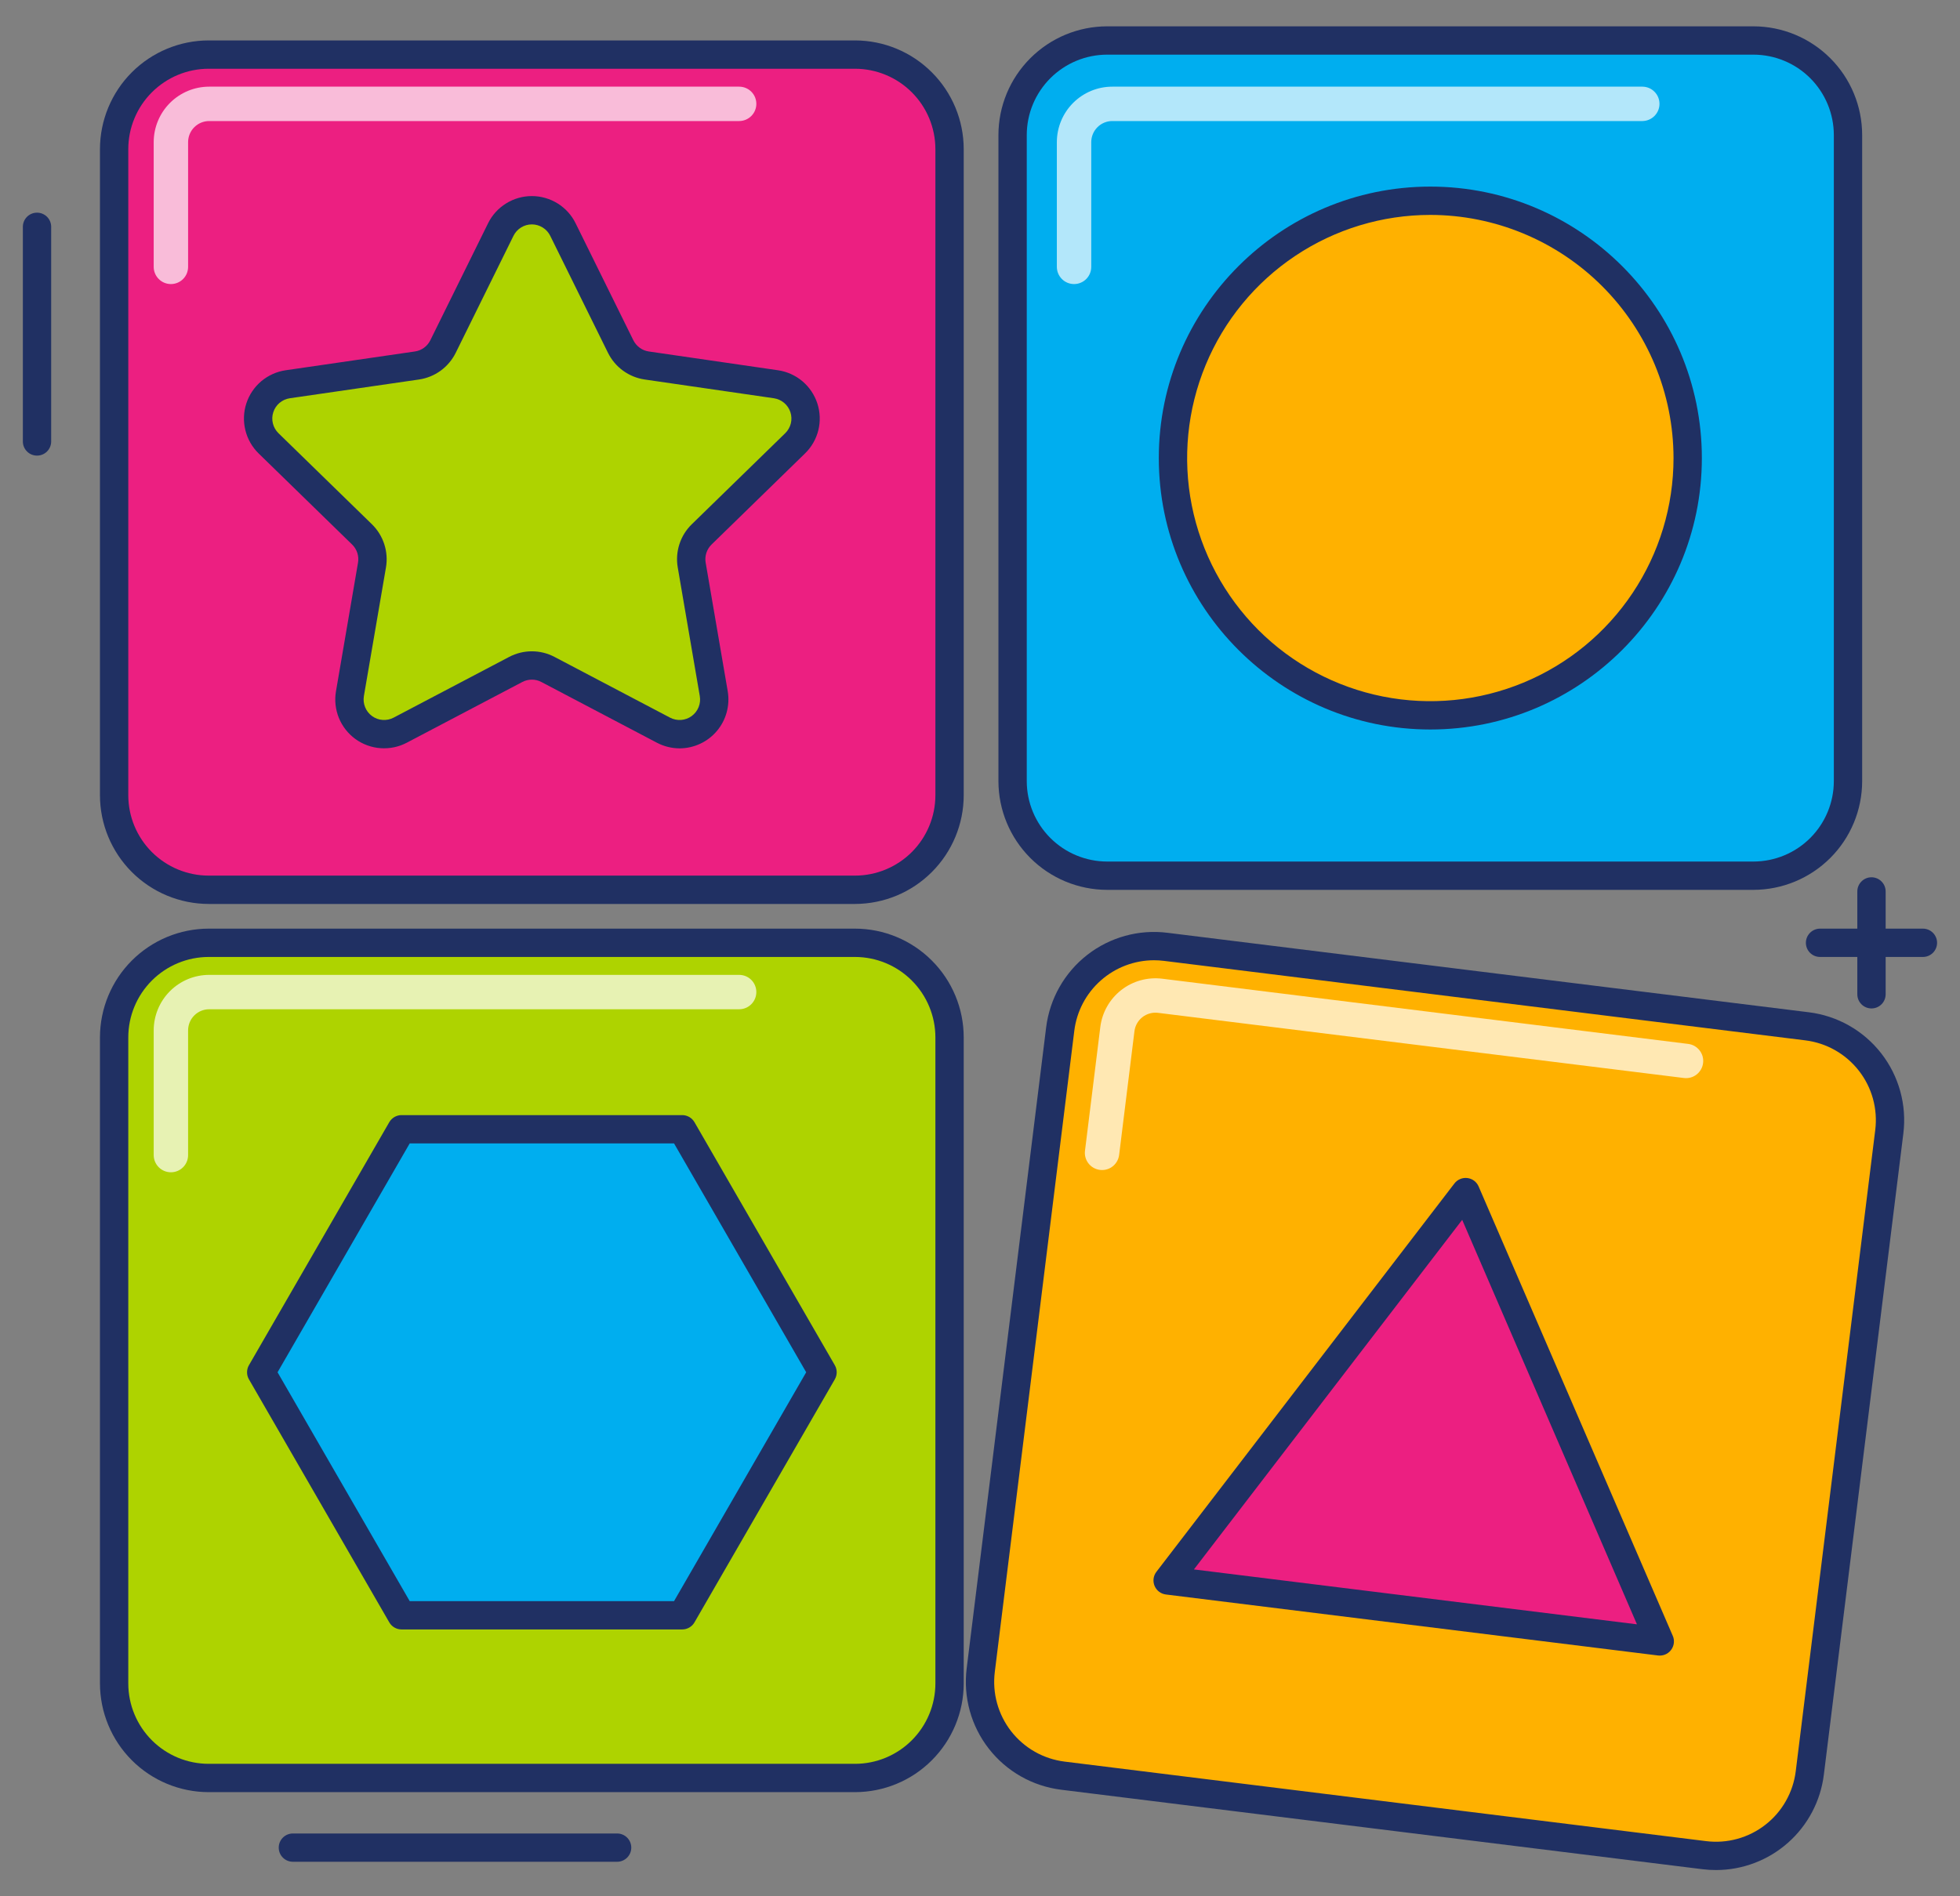
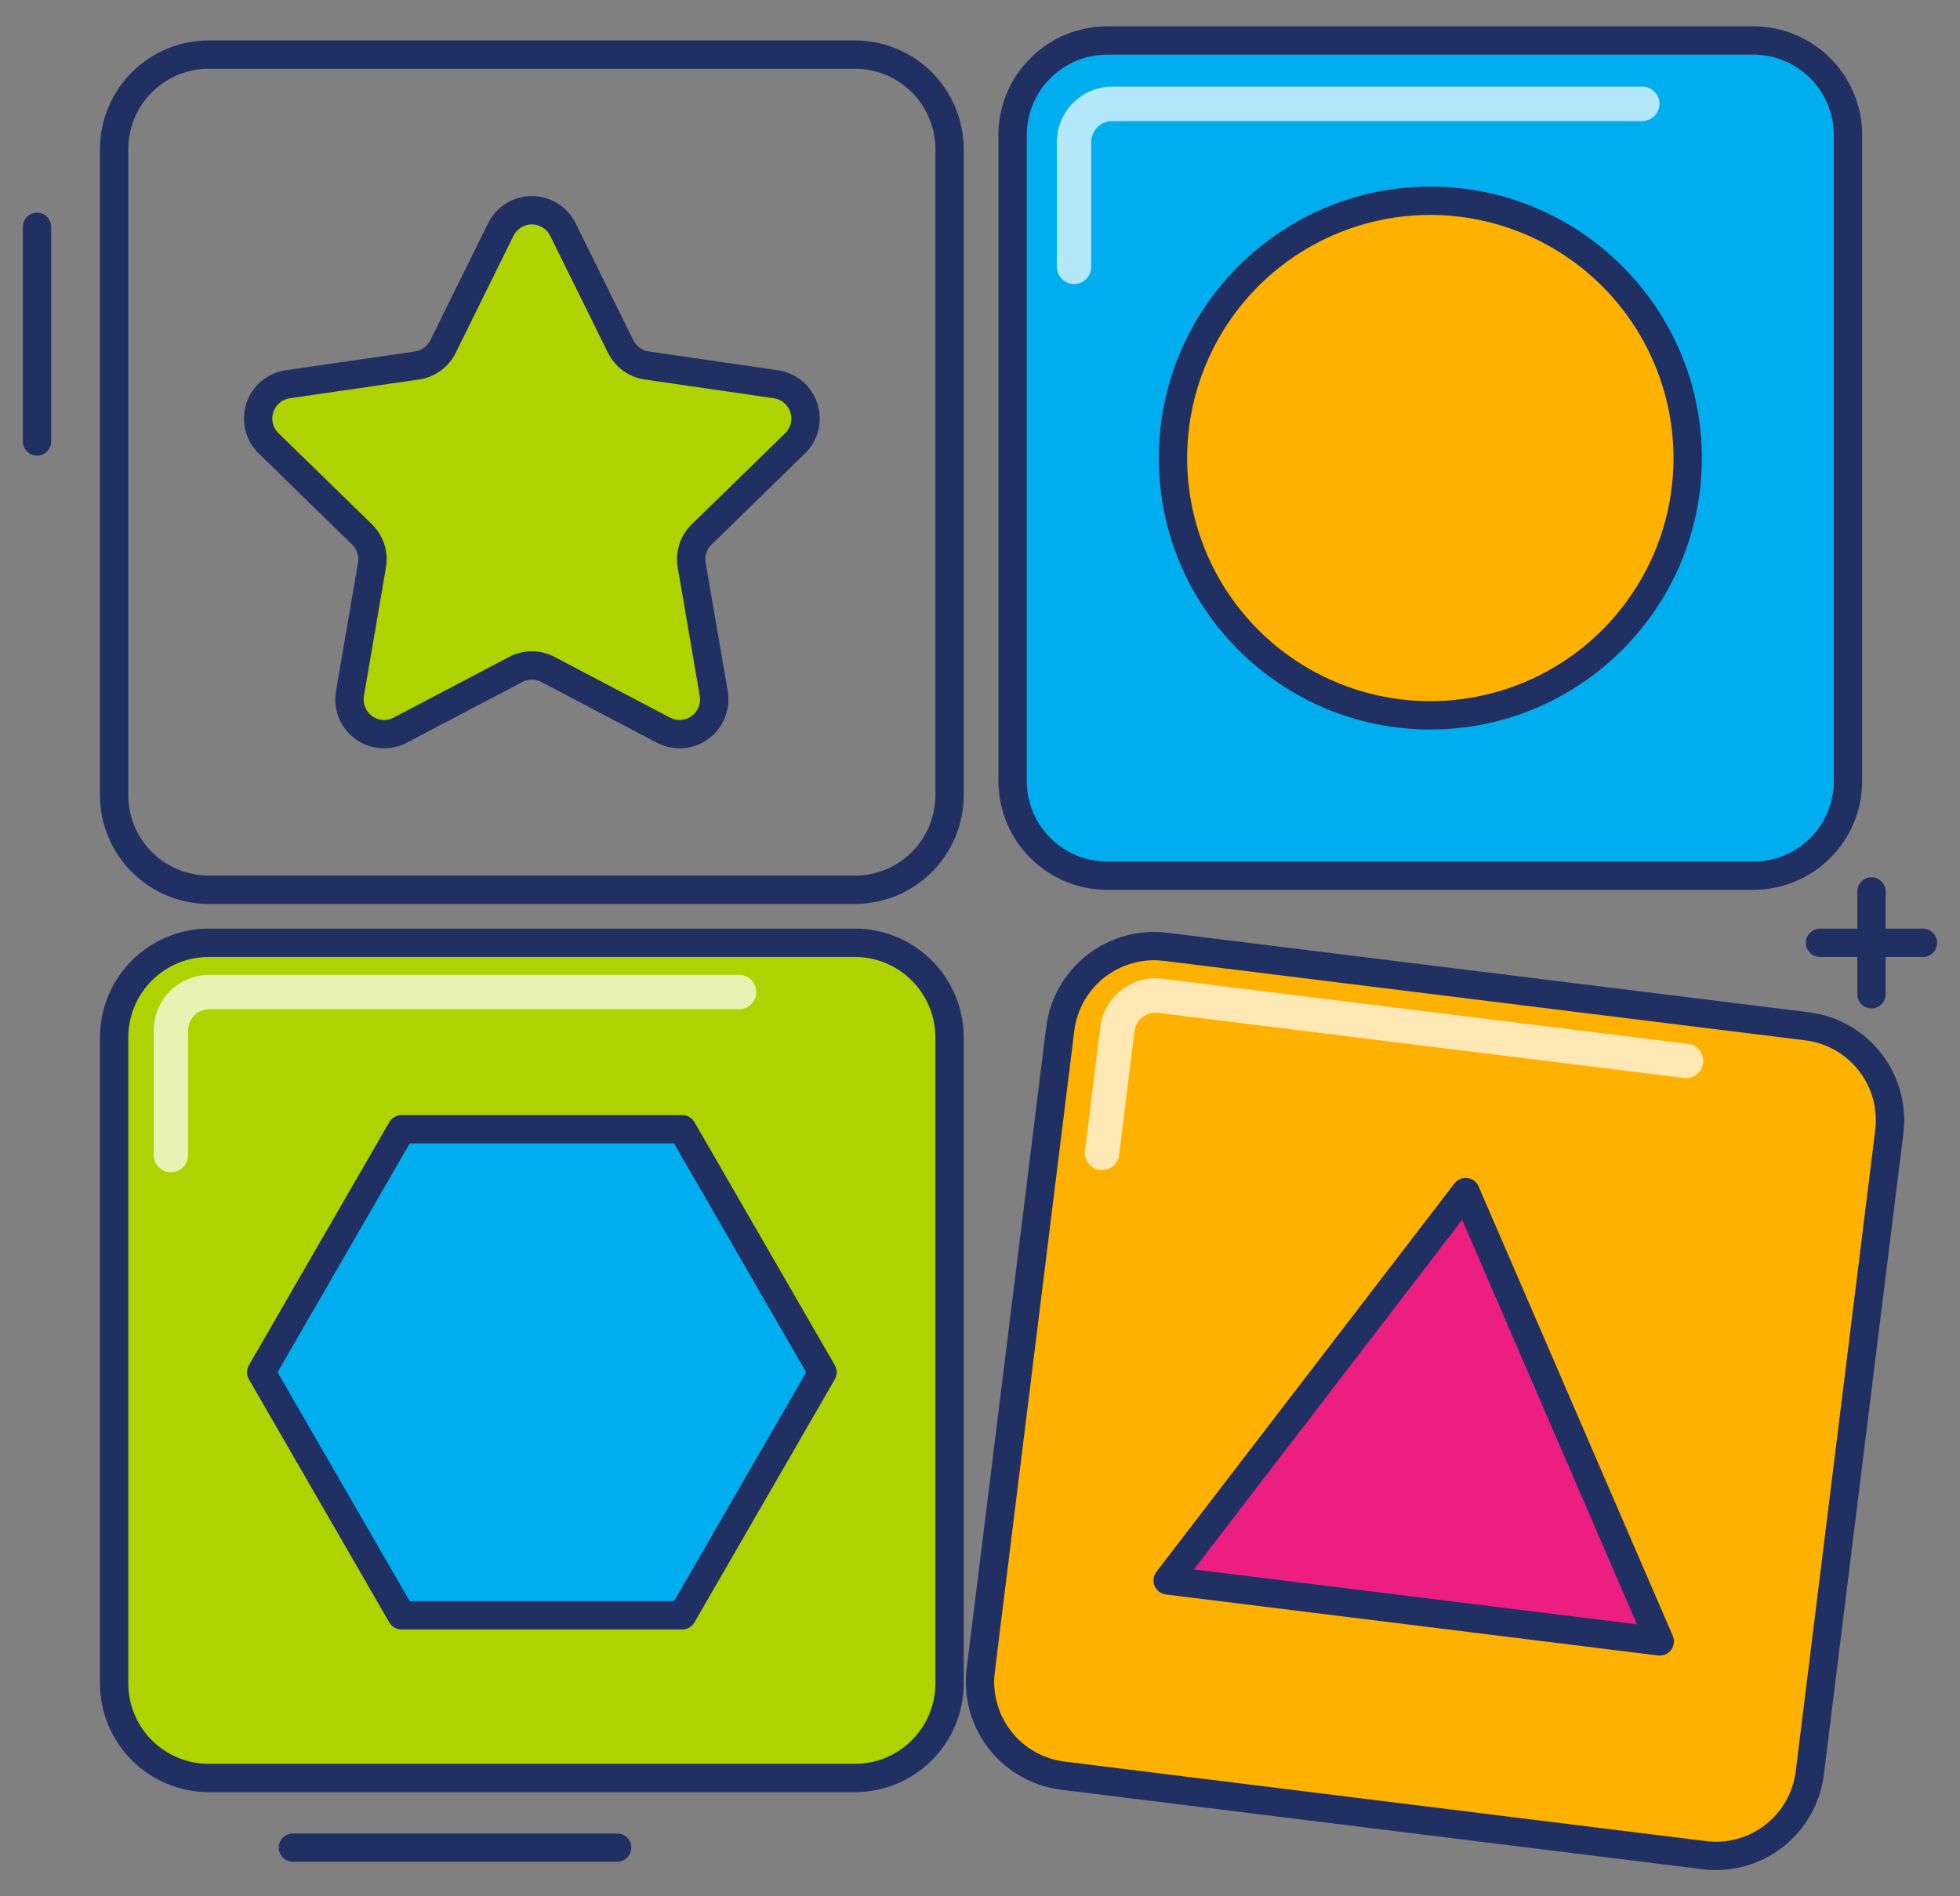
<svg xmlns="http://www.w3.org/2000/svg" width="62" height="60" viewBox="0 0 62 60" fill="none">
  <rect x="0" y="0" width="62" height="60" fill="#808080" stroke="none" />
-   <path d="M27.046 1.729H6.601C4.949 1.729 3.61 3.068 3.61 4.72V25.165C3.61 26.816 4.949 28.155 6.601 28.155H27.046C28.698 28.155 30.037 26.816 30.037 25.165V4.72C30.037 3.068 28.698 1.729 27.046 1.729Z" fill="#EC1F81" />
  <path d="M17.806 7.265L19.633 10.967C19.712 11.126 19.828 11.264 19.971 11.369C20.115 11.473 20.282 11.541 20.458 11.567L24.543 12.16C24.746 12.19 24.936 12.275 25.092 12.407C25.249 12.539 25.365 12.712 25.428 12.906C25.491 13.101 25.499 13.309 25.45 13.508C25.401 13.706 25.297 13.887 25.151 14.03L22.195 16.911C22.067 17.035 21.972 17.188 21.917 17.357C21.862 17.526 21.849 17.706 21.879 17.881L22.577 21.95C22.611 22.152 22.589 22.359 22.512 22.548C22.435 22.737 22.306 22.901 22.141 23.022C21.975 23.142 21.78 23.213 21.576 23.228C21.372 23.243 21.168 23.2 20.987 23.105L17.333 21.184C17.176 21.101 17.001 21.058 16.823 21.058C16.645 21.058 16.47 21.101 16.313 21.184L12.659 23.105C12.478 23.2 12.274 23.243 12.07 23.228C11.866 23.213 11.67 23.142 11.505 23.022C11.339 22.901 11.211 22.737 11.134 22.548C11.057 22.358 11.034 22.151 11.069 21.95L11.766 17.881C11.796 17.706 11.783 17.526 11.728 17.357C11.674 17.188 11.578 17.035 11.451 16.911L8.496 14.029C8.349 13.887 8.246 13.706 8.196 13.507C8.147 13.309 8.155 13.1 8.218 12.906C8.281 12.711 8.398 12.538 8.554 12.406C8.711 12.275 8.901 12.189 9.103 12.16L13.188 11.566C13.364 11.541 13.531 11.473 13.675 11.368C13.819 11.264 13.935 11.126 14.014 10.967L15.84 7.265C15.931 7.082 16.071 6.927 16.244 6.819C16.418 6.711 16.619 6.654 16.823 6.654C17.027 6.654 17.228 6.711 17.402 6.819C17.575 6.927 17.715 7.082 17.806 7.265Z" fill="#AED300" />
  <g opacity="0.7">
-     <path d="M5.406 8.988C5.262 8.988 5.124 8.931 5.022 8.829C4.92 8.727 4.862 8.588 4.862 8.444V4.496C4.863 4.031 5.048 3.585 5.377 3.256C5.706 2.927 6.152 2.742 6.617 2.742H23.381C23.525 2.742 23.664 2.799 23.766 2.901C23.868 3.003 23.925 3.141 23.925 3.286C23.925 3.43 23.868 3.568 23.766 3.67C23.664 3.772 23.525 3.83 23.381 3.83H6.617C6.44 3.83 6.271 3.9 6.146 4.025C6.021 4.15 5.951 4.319 5.95 4.496V8.444C5.95 8.588 5.893 8.727 5.791 8.829C5.689 8.931 5.551 8.988 5.406 8.988Z" fill="white" />
-   </g>
+     </g>
  <path d="M55.467 1.283H35.022C33.37 1.283 32.031 2.622 32.031 4.274V24.719C32.031 26.37 33.37 27.71 35.022 27.71H55.467C57.118 27.71 58.458 26.37 58.458 24.719V4.274C58.458 2.622 57.118 1.283 55.467 1.283Z" fill="#00AEEF" />
  <g opacity="0.7">
    <path d="M33.975 8.988C33.831 8.988 33.693 8.931 33.591 8.829C33.489 8.727 33.431 8.588 33.431 8.444V4.496C33.432 4.031 33.617 3.585 33.946 3.256C34.275 2.927 34.72 2.742 35.185 2.742H51.95C52.094 2.742 52.233 2.799 52.334 2.901C52.437 3.003 52.494 3.141 52.494 3.286C52.494 3.43 52.437 3.568 52.334 3.67C52.233 3.772 52.094 3.83 51.95 3.83H35.185C35.009 3.83 34.84 3.9 34.715 4.025C34.59 4.15 34.52 4.319 34.519 4.496V8.444C34.519 8.588 34.462 8.727 34.36 8.829C34.258 8.931 34.12 8.988 33.975 8.988Z" fill="white" />
  </g>
  <path d="M45.245 22.636C49.741 22.636 53.386 18.991 53.386 14.495C53.386 9.999 49.741 6.354 45.245 6.354C40.749 6.354 37.104 9.999 37.104 14.495C37.104 18.991 40.749 22.636 45.245 22.636Z" fill="#FFB100" />
  <path d="M27.046 29.833H6.601C4.949 29.833 3.61 31.172 3.61 32.824V53.269C3.61 54.921 4.949 56.26 6.601 56.26H27.046C28.698 56.26 30.037 54.921 30.037 53.269V32.824C30.037 31.172 28.698 29.833 27.046 29.833Z" fill="#AED300" />
  <g opacity="0.7">
    <path d="M5.406 37.092C5.262 37.092 5.124 37.035 5.022 36.933C4.92 36.831 4.862 36.693 4.862 36.548V32.6C4.863 32.135 5.048 31.689 5.377 31.36C5.706 31.031 6.152 30.846 6.617 30.846H23.381C23.525 30.846 23.664 30.903 23.766 31.005C23.868 31.107 23.925 31.245 23.925 31.39C23.925 31.534 23.868 31.672 23.766 31.774C23.664 31.877 23.525 31.934 23.381 31.934H6.617C6.44 31.934 6.271 32.004 6.146 32.129C6.021 32.254 5.951 32.423 5.95 32.6V36.548C5.95 36.693 5.893 36.831 5.791 36.933C5.689 37.035 5.551 37.092 5.406 37.092Z" fill="white" />
  </g>
  <path d="M21.58 35.733H12.702L8.263 43.422L12.702 51.111H21.58L26.019 43.422L21.58 35.733Z" fill="#00AEEF" />
  <path d="M57.14 32.462L36.859 29.947C35.22 29.744 33.727 30.907 33.524 32.546L31.009 52.827C30.806 54.466 31.97 55.959 33.608 56.162L53.89 58.677C55.528 58.88 57.021 57.716 57.224 56.078L59.739 35.796C59.942 34.158 58.779 32.665 57.14 32.462Z" fill="#FFB100" />
  <g opacity="0.7">
    <path d="M34.861 37.021C34.839 37.021 34.816 37.02 34.794 37.017C34.723 37.008 34.654 36.986 34.592 36.95C34.53 36.915 34.475 36.868 34.432 36.812C34.388 36.755 34.355 36.691 34.336 36.622C34.317 36.553 34.312 36.481 34.321 36.41L34.806 32.492C34.864 32.031 35.103 31.611 35.469 31.325C35.836 31.039 36.302 30.911 36.763 30.967L53.4 33.03C53.471 33.039 53.54 33.061 53.602 33.096C53.664 33.132 53.718 33.179 53.762 33.235C53.806 33.292 53.839 33.356 53.858 33.425C53.877 33.494 53.882 33.566 53.873 33.637C53.864 33.708 53.842 33.776 53.806 33.838C53.771 33.9 53.724 33.955 53.668 33.999C53.611 34.043 53.547 34.075 53.478 34.094C53.409 34.113 53.337 34.118 53.266 34.109L36.629 32.047C36.454 32.026 36.277 32.075 36.138 32.183C35.999 32.292 35.908 32.451 35.886 32.626L35.401 36.544C35.384 36.676 35.32 36.797 35.221 36.885C35.122 36.973 34.994 37.021 34.861 37.021Z" fill="white" />
  </g>
  <path d="M46.36 37.725L36.933 50.013L52.5 51.943L46.36 37.725Z" fill="#EC1F81" />
  <path d="M27.046 28.602H6.601C5.69 28.6 4.816 28.238 4.171 27.593C3.526 26.948 3.163 26.074 3.162 25.163V4.718C3.164 3.806 3.526 2.932 4.171 2.287C4.816 1.643 5.69 1.28 6.601 1.279H27.046C27.958 1.28 28.832 1.643 29.476 2.288C30.121 2.932 30.484 3.806 30.485 4.718V25.163C30.484 26.074 30.121 26.948 29.476 27.593C28.832 28.238 27.958 28.6 27.046 28.602ZM6.601 2.175C5.927 2.176 5.281 2.444 4.804 2.921C4.327 3.397 4.059 4.044 4.058 4.718V25.163C4.059 25.837 4.327 26.483 4.804 26.96C5.281 27.436 5.927 27.705 6.601 27.705H27.046C27.72 27.705 28.366 27.436 28.843 26.96C29.32 26.483 29.588 25.837 29.589 25.163V4.718C29.588 4.044 29.32 3.397 28.843 2.921C28.366 2.444 27.72 2.176 27.046 2.175H6.601Z" fill="#203063" />
  <path d="M21.499 23.679C21.248 23.678 21.001 23.617 20.779 23.5L17.125 21.579C17.032 21.53 16.929 21.504 16.824 21.504C16.719 21.504 16.615 21.53 16.522 21.579L12.868 23.5C12.613 23.634 12.326 23.694 12.038 23.673C11.751 23.653 11.475 23.552 11.242 23.383C11.009 23.213 10.828 22.982 10.719 22.715C10.611 22.448 10.579 22.156 10.628 21.872L11.325 17.804C11.343 17.7 11.335 17.594 11.303 17.494C11.271 17.394 11.214 17.303 11.139 17.23L8.183 14.349C7.977 14.148 7.831 13.893 7.762 13.613C7.693 13.333 7.703 13.04 7.792 12.766C7.881 12.492 8.045 12.248 8.265 12.062C8.486 11.877 8.754 11.756 9.039 11.715L13.124 11.121C13.228 11.106 13.327 11.066 13.412 11.004C13.497 10.943 13.565 10.861 13.612 10.767L15.439 7.065C15.566 6.806 15.764 6.589 16.009 6.437C16.253 6.285 16.535 6.204 16.824 6.204C17.112 6.204 17.394 6.285 17.639 6.437C17.884 6.589 18.081 6.806 18.208 7.065L20.035 10.767C20.082 10.861 20.151 10.942 20.236 11.004C20.321 11.066 20.419 11.106 20.523 11.121L24.608 11.715C24.894 11.756 25.162 11.877 25.382 12.062C25.602 12.248 25.766 12.492 25.855 12.765C25.944 13.04 25.955 13.333 25.886 13.613C25.817 13.892 25.671 14.147 25.464 14.348L22.508 17.23C22.433 17.303 22.377 17.394 22.344 17.494C22.312 17.593 22.304 17.7 22.322 17.803L23.02 21.872C23.057 22.094 23.046 22.321 22.987 22.538C22.928 22.755 22.823 22.956 22.678 23.128C22.533 23.3 22.353 23.438 22.149 23.533C21.946 23.628 21.724 23.678 21.499 23.679ZM16.824 20.608C17.074 20.608 17.321 20.669 17.542 20.786L21.196 22.707C21.303 22.763 21.424 22.788 21.544 22.78C21.665 22.771 21.781 22.729 21.879 22.657C21.976 22.586 22.052 22.489 22.098 22.377C22.143 22.265 22.157 22.143 22.136 22.024L21.439 17.955C21.396 17.708 21.415 17.455 21.492 17.217C21.569 16.979 21.703 16.763 21.883 16.588L24.839 13.707C24.925 13.622 24.987 13.515 25.016 13.398C25.045 13.28 25.04 13.157 25.003 13.042C24.965 12.927 24.897 12.825 24.804 12.747C24.712 12.669 24.599 12.619 24.48 12.601L20.395 12.008C20.147 11.972 19.912 11.876 19.709 11.729C19.506 11.582 19.343 11.387 19.232 11.163L17.405 7.461C17.352 7.353 17.269 7.262 17.166 7.198C17.063 7.134 16.945 7.1 16.824 7.1C16.703 7.1 16.584 7.134 16.482 7.198C16.379 7.262 16.296 7.353 16.243 7.461L14.416 11.163C14.305 11.387 14.141 11.582 13.939 11.729C13.736 11.876 13.501 11.972 13.253 12.008L9.168 12.601C9.048 12.619 8.936 12.669 8.843 12.747C8.751 12.825 8.682 12.928 8.645 13.043C8.607 13.158 8.603 13.281 8.632 13.398C8.661 13.515 8.722 13.622 8.809 13.707L11.765 16.588C11.944 16.763 12.078 16.979 12.155 17.217C12.233 17.455 12.251 17.708 12.209 17.955L11.511 22.023C11.491 22.143 11.504 22.265 11.55 22.377C11.595 22.489 11.671 22.586 11.769 22.657C11.867 22.729 11.982 22.771 12.103 22.779C12.224 22.788 12.344 22.763 12.451 22.707L16.105 20.786C16.327 20.669 16.573 20.608 16.824 20.608Z" fill="#203063" />
  <path d="M55.466 28.156H35.022C34.11 28.154 33.236 27.792 32.592 27.147C31.947 26.503 31.584 25.628 31.583 24.717V4.272C31.584 3.36 31.947 2.486 32.592 1.842C33.236 1.197 34.11 0.834 35.022 0.833H55.466C56.378 0.834 57.252 1.197 57.897 1.842C58.542 2.486 58.904 3.36 58.905 4.272V24.717C58.904 25.628 58.542 26.503 57.897 27.147C57.252 27.792 56.378 28.154 55.466 28.156ZM35.022 1.729C34.348 1.73 33.702 1.998 33.225 2.475C32.748 2.952 32.48 3.598 32.479 4.272V24.717C32.48 25.391 32.748 26.037 33.225 26.514C33.702 26.991 34.348 27.259 35.022 27.26H55.466C56.141 27.259 56.787 26.991 57.264 26.514C57.74 26.037 58.008 25.391 58.009 24.717V4.272C58.008 3.598 57.74 2.952 57.264 2.475C56.787 1.998 56.141 1.73 55.466 1.729H35.022Z" fill="#203063" />
  <path d="M45.245 23.082C40.509 23.082 36.656 19.229 36.656 14.493C36.656 9.757 40.509 5.904 45.245 5.904C49.981 5.904 53.834 9.757 53.834 14.493C53.834 19.229 49.981 23.082 45.245 23.082ZM45.245 6.8C43.724 6.8 42.236 7.251 40.971 8.097C39.706 8.942 38.72 10.143 38.138 11.549C37.556 12.955 37.403 14.502 37.7 15.994C37.997 17.486 38.73 18.857 39.805 19.933C40.881 21.008 42.252 21.741 43.744 22.038C45.236 22.335 46.783 22.182 48.189 21.6C49.595 21.018 50.796 20.032 51.641 18.767C52.487 17.502 52.938 16.015 52.938 14.493C52.936 12.453 52.124 10.498 50.682 9.056C49.24 7.614 47.285 6.802 45.245 6.8Z" fill="#203063" />
  <path d="M27.046 56.705H6.601C5.69 56.704 4.816 56.342 4.171 55.697C3.526 55.052 3.164 54.178 3.162 53.267V32.822C3.164 31.91 3.526 31.036 4.171 30.392C4.816 29.747 5.69 29.384 6.601 29.383H27.046C27.958 29.384 28.832 29.747 29.476 30.392C30.121 31.036 30.484 31.91 30.485 32.822V53.267C30.484 54.178 30.121 55.052 29.476 55.697C28.832 56.342 27.958 56.704 27.046 56.705ZM6.601 30.279C5.927 30.28 5.281 30.548 4.804 31.025C4.327 31.502 4.059 32.148 4.058 32.822V53.267C4.059 53.941 4.327 54.587 4.804 55.064C5.281 55.541 5.927 55.809 6.601 55.809H27.046C27.72 55.809 28.366 55.541 28.843 55.064C29.32 54.587 29.588 53.941 29.589 53.267V32.822C29.588 32.148 29.32 31.502 28.843 31.025C28.366 30.548 27.72 30.28 27.046 30.279L6.601 30.279Z" fill="#203063" />
  <path d="M21.58 51.557H12.702C12.623 51.557 12.546 51.536 12.478 51.497C12.41 51.458 12.353 51.401 12.314 51.333L7.875 43.644C7.835 43.576 7.815 43.499 7.815 43.42C7.815 43.342 7.835 43.264 7.875 43.196L12.314 35.507C12.353 35.439 12.41 35.383 12.478 35.343C12.546 35.304 12.623 35.283 12.702 35.283H21.58C21.659 35.283 21.736 35.304 21.804 35.343C21.872 35.383 21.928 35.439 21.968 35.507L26.407 43.196C26.446 43.264 26.467 43.342 26.467 43.42C26.467 43.499 26.446 43.576 26.407 43.644L21.968 51.333C21.929 51.401 21.872 51.458 21.804 51.497C21.736 51.536 21.659 51.557 21.58 51.557ZM12.96 50.661H21.322L25.502 43.42L21.322 36.179H12.96L8.78 43.42L12.96 50.661Z" fill="#203063" />
  <path d="M54.287 59.17C54.143 59.17 54 59.162 53.857 59.144L33.568 56.629C33.12 56.573 32.687 56.43 32.294 56.207C31.901 55.984 31.556 55.686 31.279 55.33C31.001 54.974 30.796 54.566 30.676 54.131C30.556 53.696 30.523 53.241 30.578 52.792L33.093 32.503C33.206 31.598 33.673 30.775 34.392 30.214C35.111 29.653 36.024 29.401 36.929 29.514L57.218 32.029C58.124 32.141 58.947 32.608 59.508 33.328C60.068 34.047 60.32 34.959 60.208 35.865L57.693 56.154C57.59 56.985 57.187 57.75 56.56 58.305C55.933 58.861 55.125 59.168 54.287 59.17V59.17ZM36.501 30.383C35.882 30.385 35.284 30.612 34.821 31.023C34.357 31.433 34.059 31.999 33.983 32.614L31.468 52.903C31.427 53.234 31.451 53.571 31.54 53.892C31.629 54.214 31.78 54.516 31.985 54.779C32.191 55.042 32.446 55.263 32.736 55.428C33.027 55.592 33.347 55.698 33.678 55.739L53.968 58.255C54.299 58.296 54.635 58.272 54.957 58.183C55.279 58.094 55.581 57.943 55.844 57.737C56.108 57.532 56.328 57.277 56.492 56.986C56.657 56.696 56.763 56.375 56.804 56.044L59.319 35.755C59.402 35.085 59.216 34.41 58.801 33.879C58.387 33.347 57.778 33.001 57.108 32.918L36.819 30.403C36.714 30.39 36.607 30.383 36.501 30.383Z" fill="#203063" />
  <path d="M52.503 52.384C52.484 52.384 52.466 52.383 52.448 52.381L36.88 50.451C36.802 50.441 36.728 50.411 36.665 50.364C36.602 50.316 36.553 50.252 36.522 50.179C36.492 50.107 36.481 50.027 36.491 49.949C36.501 49.871 36.532 49.796 36.58 49.734L46.007 37.446C46.054 37.384 46.117 37.336 46.189 37.306C46.261 37.275 46.34 37.265 46.417 37.274C46.495 37.284 46.568 37.313 46.631 37.36C46.693 37.407 46.742 37.469 46.773 37.541L52.914 51.759C52.944 51.827 52.956 51.901 52.949 51.975C52.943 52.049 52.918 52.12 52.877 52.182C52.836 52.245 52.781 52.295 52.715 52.331C52.65 52.366 52.577 52.384 52.503 52.384ZM37.767 49.658L51.781 51.395L46.253 38.597L37.767 49.658Z" fill="#203063" />
  <path d="M59.2 31.908C59.081 31.908 58.967 31.861 58.883 31.777C58.799 31.693 58.752 31.579 58.752 31.46V28.206C58.752 28.087 58.799 27.974 58.883 27.89C58.967 27.805 59.081 27.758 59.2 27.758C59.319 27.758 59.433 27.805 59.517 27.89C59.601 27.974 59.648 28.087 59.648 28.206V31.46C59.648 31.579 59.601 31.693 59.517 31.777C59.433 31.861 59.319 31.908 59.2 31.908Z" fill="#203063" />
  <path d="M60.827 30.279H57.573C57.454 30.279 57.34 30.232 57.256 30.148C57.172 30.064 57.125 29.95 57.125 29.831C57.125 29.712 57.172 29.599 57.256 29.515C57.34 29.43 57.454 29.383 57.573 29.383H60.827C60.946 29.383 61.059 29.43 61.144 29.515C61.227 29.599 61.275 29.712 61.275 29.831C61.275 29.95 61.227 30.064 61.144 30.148C61.059 30.232 60.946 30.279 60.827 30.279Z" fill="#203063" />
  <path d="M19.521 58.908H9.265C9.146 58.908 9.032 58.861 8.948 58.777C8.864 58.693 8.817 58.579 8.817 58.461C8.817 58.342 8.864 58.228 8.948 58.144C9.032 58.06 9.146 58.013 9.265 58.013H19.521C19.64 58.013 19.754 58.06 19.838 58.144C19.922 58.228 19.969 58.342 19.969 58.461C19.969 58.579 19.922 58.693 19.838 58.777C19.754 58.861 19.64 58.908 19.521 58.908Z" fill="#203063" />
  <path d="M1.171 14.416C1.052 14.416 0.938 14.369 0.854 14.285C0.77 14.201 0.723 14.087 0.723 13.968V7.177C0.723 7.058 0.77 6.944 0.854 6.86C0.938 6.776 1.052 6.729 1.171 6.729C1.29 6.729 1.404 6.776 1.488 6.86C1.572 6.944 1.619 7.058 1.619 7.177V13.968C1.619 14.087 1.572 14.201 1.488 14.285C1.404 14.369 1.29 14.416 1.171 14.416Z" fill="#203063" />
</svg>